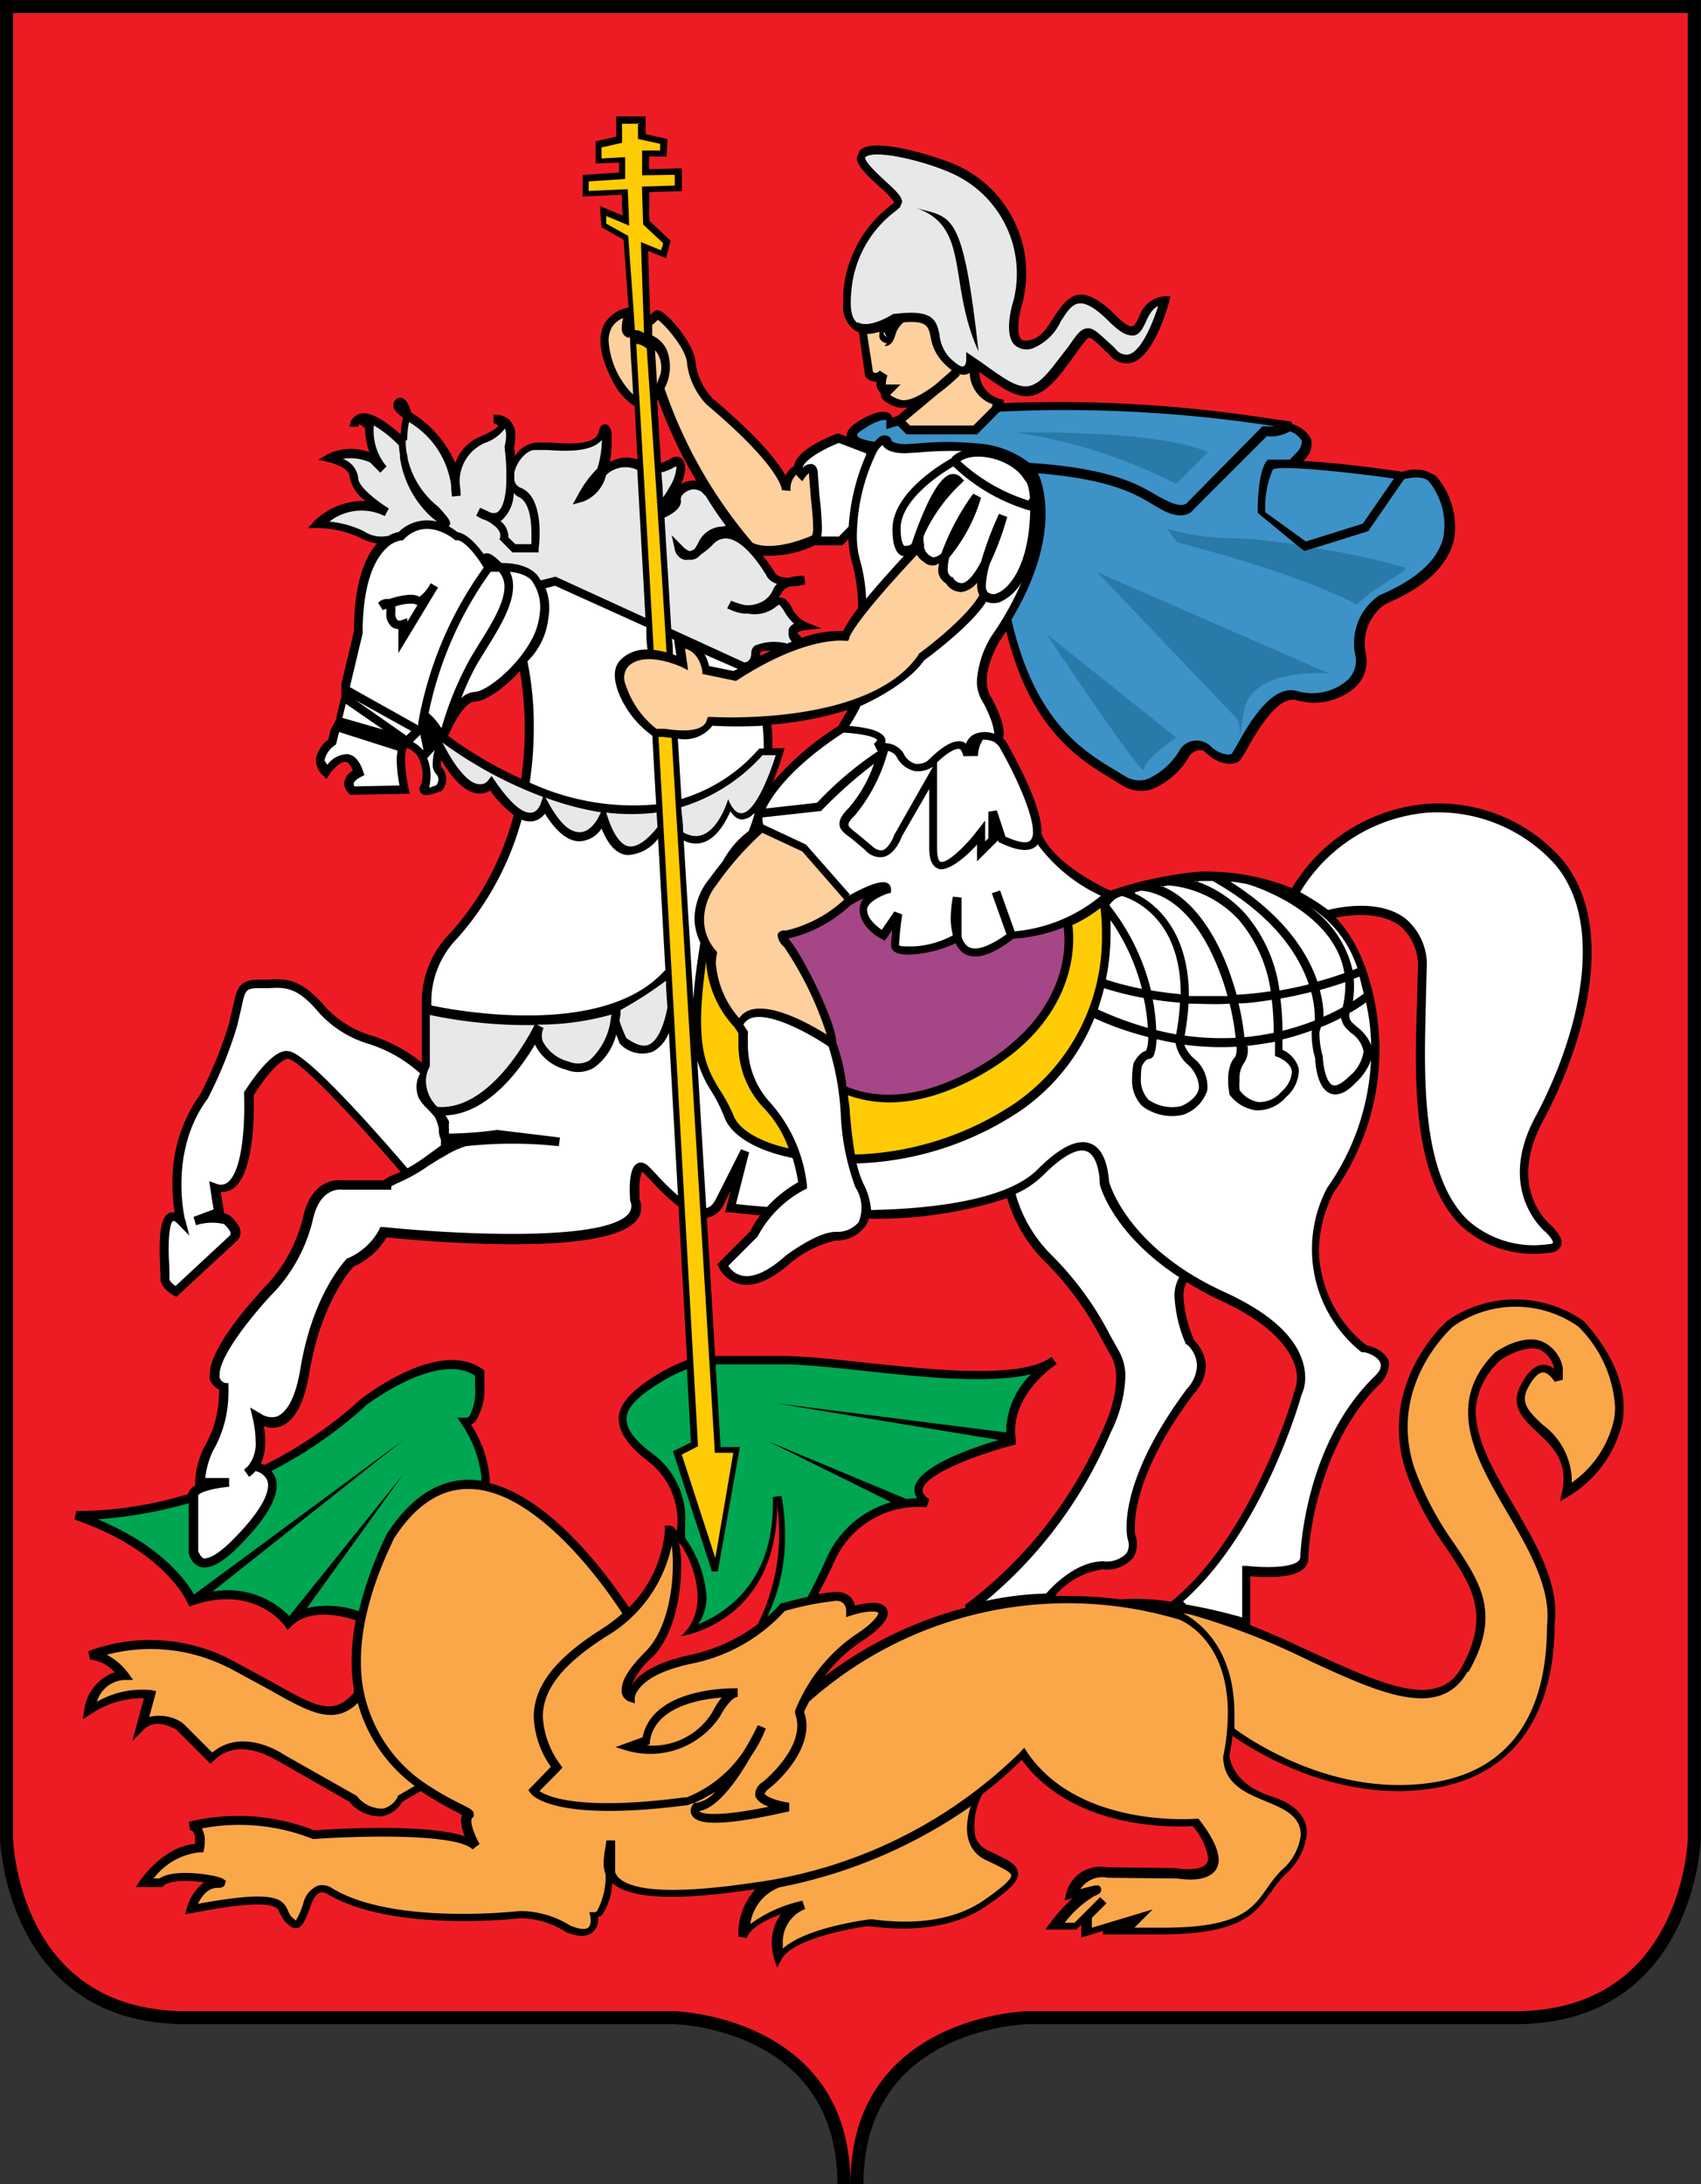
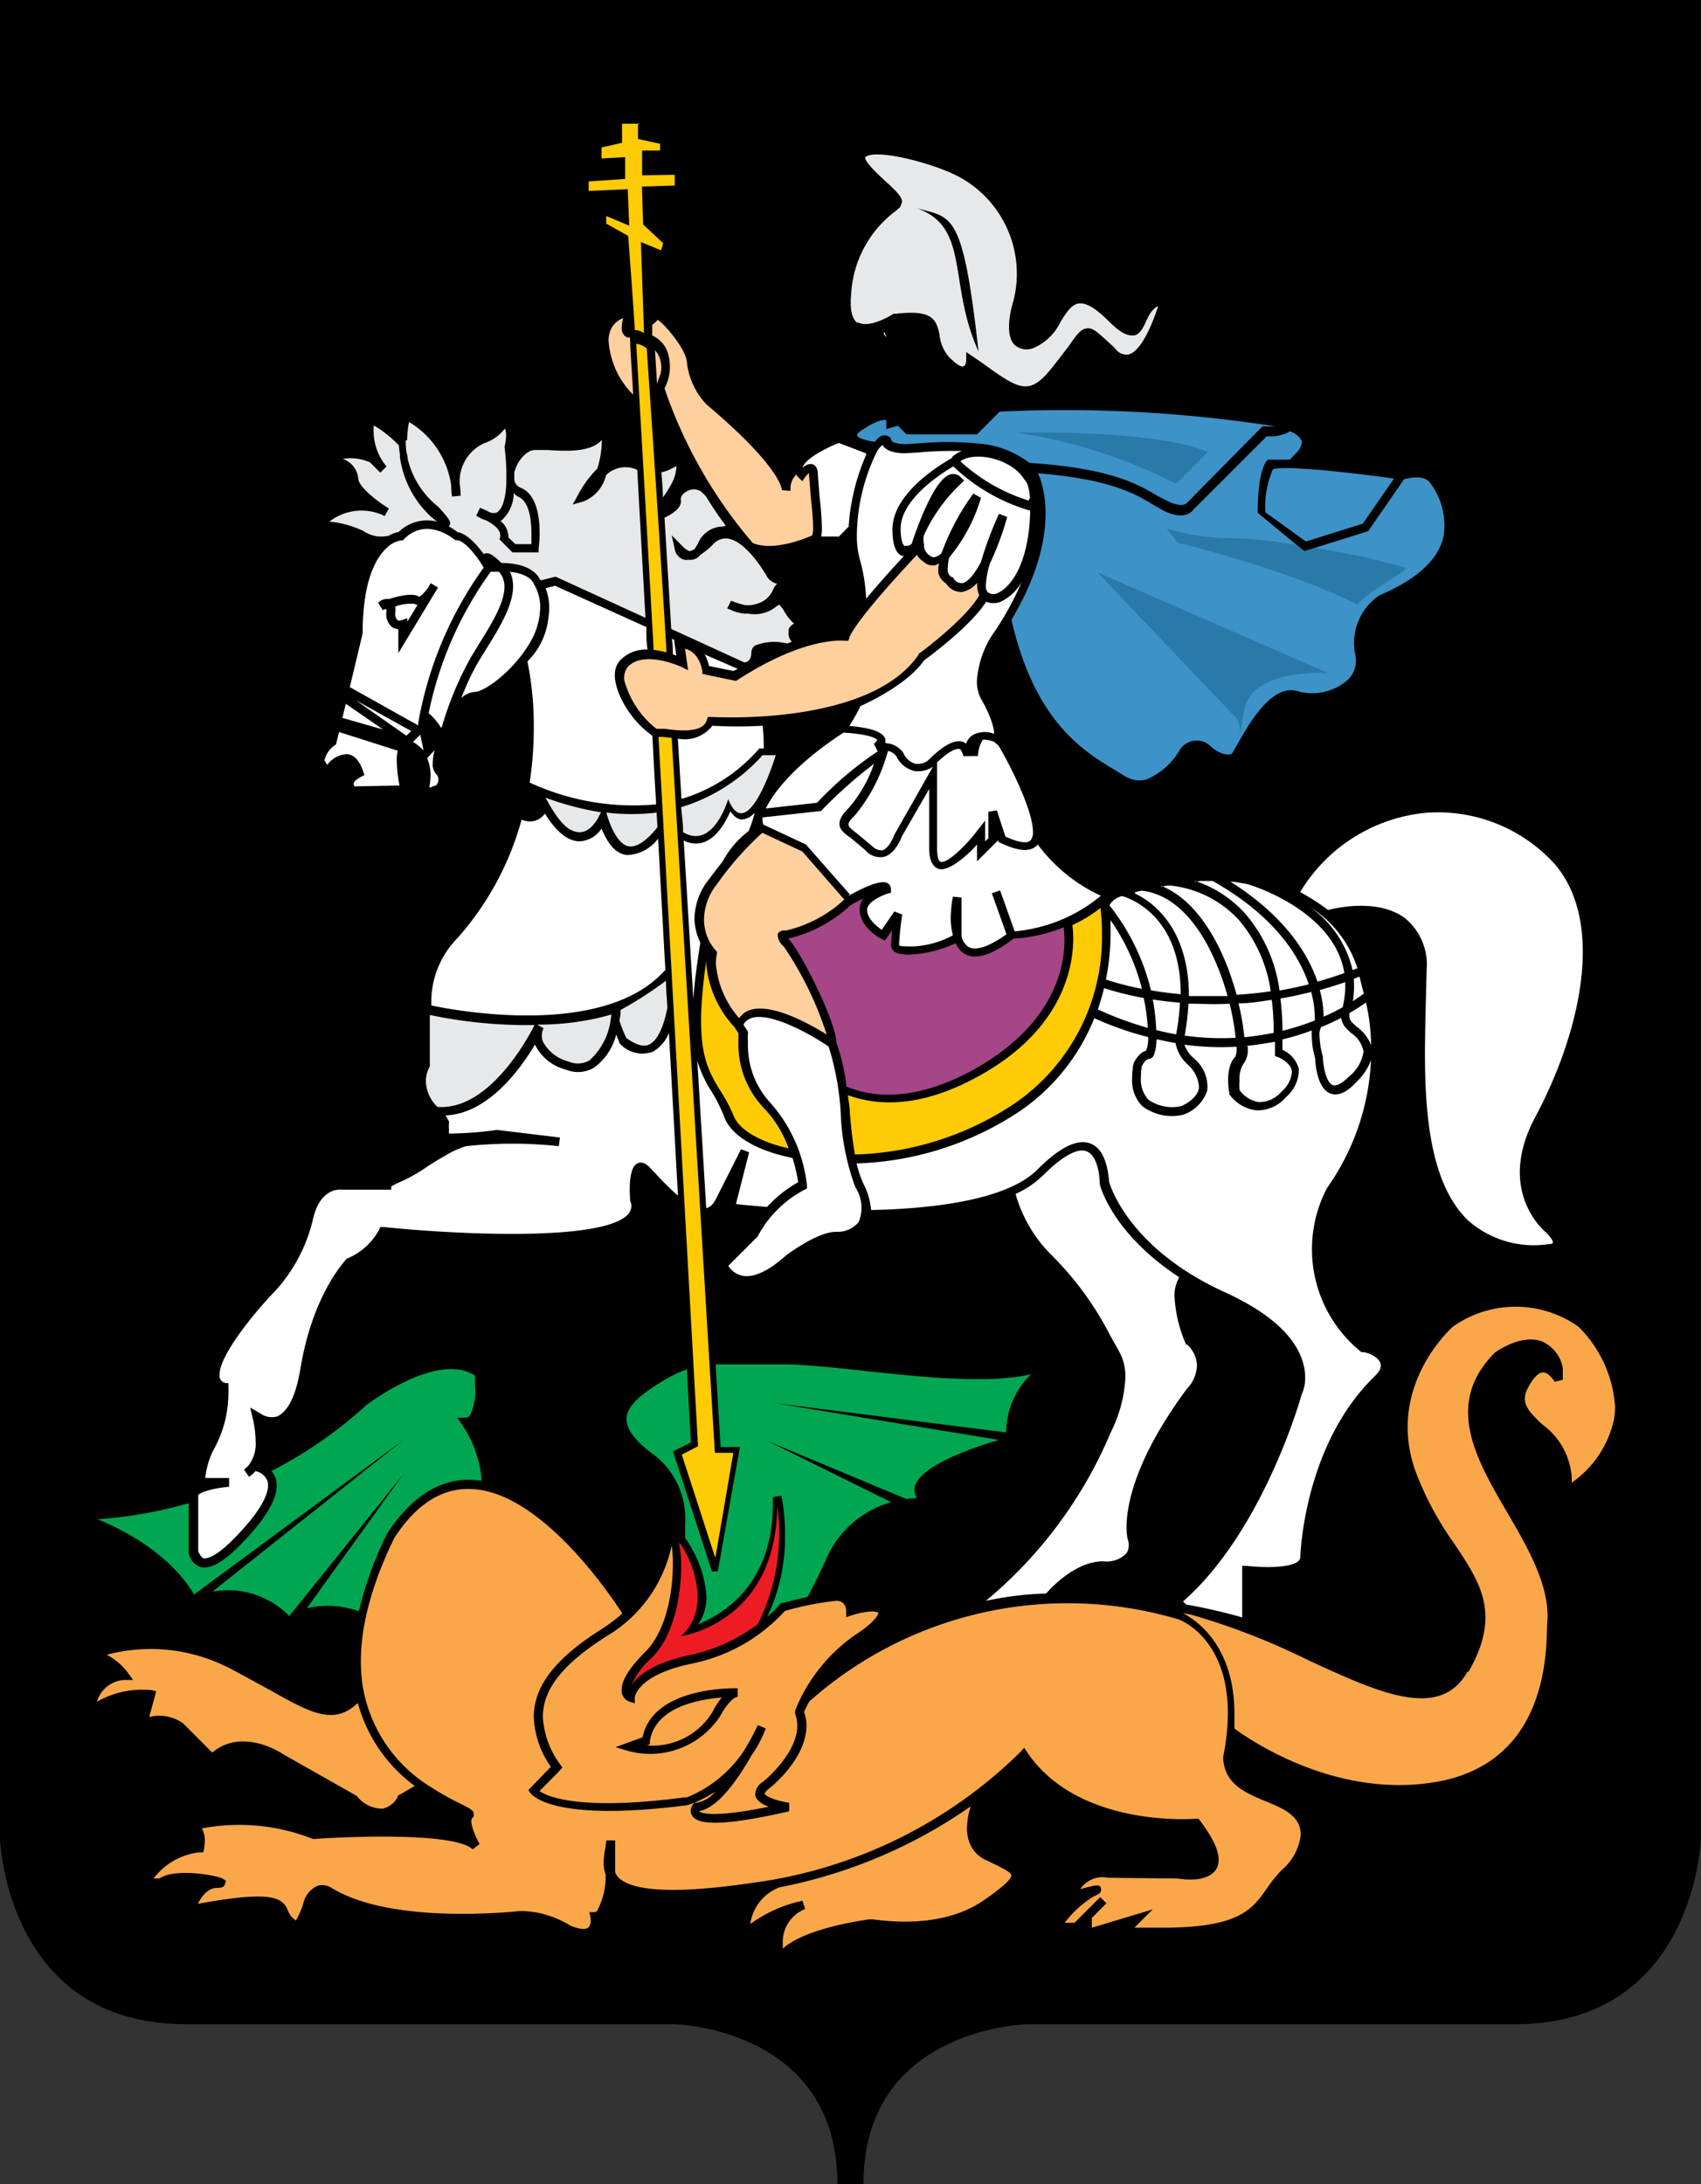
<svg xmlns="http://www.w3.org/2000/svg" id="Слой_1" data-name="Слой 1" viewBox="0 0 116.19 149.15">
  <rect x="0" y="0" width="116.19" height="149.15" fill="#333333" stroke="none" />
  <defs>
    <style>.cls-1{fill:#ed1c24;}.cls-2{fill:#e7e8e9;}.cls-3{fill:#3d92c8;}.cls-4{fill:#fff;}.cls-5{fill:#ffcb05;}.cls-6{fill:#297aa9;}.cls-7{fill:#00a651;}.cls-8{fill:#faa74a;}.cls-9{fill:#a54686;}.cls-10{fill:#fed09e;}</style>
  </defs>
  <path d="M132.2,1.18H16.91V126.72c0,.14.44,12.69,12.69,12.69H62.94c.44,0,11.17.43,11.17,10.91h1.78c0-10.48,10.73-10.89,11.19-10.91H120.4c12.25,0,12.69-12.55,12.69-12.67V1.18Z" transform="translate(-16.91 -1.18)" />
-   <path class="cls-1" d="M75,2.07h57.2V126.72s-.28,11.8-11.8,11.8H87.06S75,138.82,75,150.32c0-11.5-12.06-11.8-12.06-11.8H29.6c-11.52,0-11.8-11.8-11.8-11.8V2.07Z" transform="translate(-16.91 -1.18)" />
  <path d="M77.88,29.73a.67.67,0,0,0-.2-.31c-.52-.36-1.57.19-2,.45s-1,.65-.93,1.13l-.54-.21-.11,0c-.27.1-2.7,1-2.94,2.15V33l-.2.14a1.52,1.52,0,0,0-.39.52c-.52-.95-1.8-2.58-5-5.29a4.4,4.4,0,0,1-1.14-2.34c0-1.25-1.82-3.37-2.43-3.62a.41.41,0,0,0-.45.06c-.08.09-.16.16-.23.23-.06-1.81-.13-4.06-.14-4.39l1.22.5.32-1.19s-1.29-1.22-1.41-1.32,0-1.68-.06-2l2.24-.07,0-1.56-2.24.07c0-.24,0-.63,0-.87l1.2,0,.05-1.2-1.49-.33c0-.24,0-1.21,0-1.21h-.21l-1.8,0s0,1.12,0,1.38l-1.4.32,0,1.51,1.6-.05c0,.21,0,.47,0,.67l-2.49.17,0,1.47,2.68-.12c0,.27,0,1,.06,1.42l-1.57-.65L58,16.7l1.51.85c0,.12.18,2.55.33,4.63a2.38,2.38,0,0,0-1.64,1.11c-.52.95-.3,2.32.64,4.08a4.36,4.36,0,0,0,1.42,1.55c.06,1.09.12,2.31.2,3.64a2.29,2.29,0,0,0-1.89.17,7.55,7.55,0,0,0,.12-1.29c0-.2,0-.38,0-.55s-.07-.7-.42-.73-.42.35-.45.49c-.24,1-2.15.83-3.41.75l-.88,0a2,2,0,0,0-1.46.94c0-.25,0-.44-.06-.53a4.25,4.25,0,0,0,.1-.81,1.57,1.57,0,0,0-.36-1.1,1.38,1.38,0,0,0-1.12-.39l0,.58a.67.67,0,0,1,.32.16s-.1.25-1.11.69A3.15,3.15,0,0,0,48,32.79a7.55,7.55,0,0,0-3-3.44h0c-.19-.66-.43-1-.73-1-.12,0-.34,0-.48.37a.34.34,0,0,0,0,.19c0,.27.27.51.65.78a7.07,7.07,0,0,0-.17,1.16C43,29.69,42,29.23,41.42,29.46a.93.93,0,0,0-.34.23.59.59,0,0,0-.24.41,1.12,1.12,0,0,0-.05.22h0v0l.59,0a1.1,1.1,0,0,1,.08-.19,3.57,3.57,0,0,1,.39.31,5,5,0,0,0,.29,1.62,3.65,3.65,0,0,0-2.84.13l-.65.38.73.17s1.41.34,1.41,1a2.65,2.65,0,0,0,1.09,1.65,4.82,4.82,0,0,0-3.47,1.35l-.46.5h.68a7.1,7.1,0,0,1,2.84.64,3.5,3.5,0,0,0,1.19.41c-.77.88-1.57,2.6-1.57,6,0,0-.43,1.79-.86,3.58v0l0,.17v0l0,.14,0,.17,0,.16,0,.17v.06h0c-.13.53-.25,1-.35,1.46v0l0,.09L39.5,51h0l-.17.69A2.15,2.15,0,0,0,38.49,53s0,.07,0,.11a1.41,1.41,0,0,0,.46,1l.26.26.2-.3c.2-.31.74-.91,1.12-.86.18,0,.34.25.48.58a1.26,1.26,0,0,0-.58.77s0,.09,0,.14a.93.93,0,0,0,.32.67l.09.09,4.06-.08-.08-.35c-.31-1.42-.3-2.65-.09-2.77,0,0,.16,0,.63.44a2.52,2.52,0,0,1,.29,2.17l0-.1a.45.45,0,0,0,0,.54c.19.24.55.22,1.34-.09l.06,0,0,0a1.19,1.19,0,0,0,0-1.67.89.89,0,0,1,0-.47c.87,1.46,1.72,2.23,2.52,2.29a1.29,1.29,0,0,0,.82-.21A7.86,7.86,0,0,0,52,56.84a19.44,19.44,0,0,1-4.28,8,6.7,6.7,0,0,0-2,4.76s0,2.88,0,4.14a10.66,10.66,0,0,0-3.36-1.82A7,7,0,0,1,39.19,70c-1.7-2-2.73-2-3.93-1.92l-.65,0c-1.39,0-1.52.61-1.78,1.81l-.29,1.24a28.81,28.81,0,0,1-1.95,4.78A10.2,10.2,0,0,0,28.69,82a12.75,12.75,0,0,0,.15,2,.6.6,0,0,0-.35,0c-.6.27-.78,1.43-.62,4.15v.33c0,.65.81,1.11.9,1.16l.19.1,4.14-3.83a.77.77,0,0,0,.24-.55.92.92,0,0,0-.09-.39,2.66,2.66,0,0,0-.56-.71.94.94,0,0,0-.47-.22s-.16-1-.23-1.47a1.27,1.27,0,0,0,.86-.24c1.24-.9,1.4-4.11,1.4-5.67,0-.33,0-.56,0-.7,1.58-2.5,2.31-2.47,2.32-2.47.73,0,4.41,3.89,7.7,7.71-.16.08-.33.15-.51.22a2.54,2.54,0,0,0-.64.36H40.22s-2-.31-2.62,2.57a10.38,10.38,0,0,1-2.36,4.46c-.43.45-4,4.21-4,6.19a1.86,1.86,0,0,0,0,.34,1.14,1.14,0,0,0,.63.72,3,3,0,0,1,0,.33,7.31,7.31,0,0,1-1,3.59,5.85,5.85,0,0,0-.63,2.43v.23a.87.87,0,0,0-.49.57,26.3,26.3,0,0,1-7.64,1.16l-.11.58c6.16,2.09,7.71,5.64,7.72,5.68l.11.26.26-.09c4.16-1.42,6.18,1.29,6.27,1.4l.2.29.25-.25c1.17-1.17,3.14-.82,4.4-.42a14.68,14.68,0,0,0-.28,2.8,11.45,11.45,0,0,0,.15,1.88c0,.09,0,.18,0,.27-1.39,1.64-2.63.94-5.54-.7l-2.82-1.53a12,12,0,0,0-9.78-.6l.12.57a2.55,2.55,0,0,1,1.68.87,3.12,3.12,0,0,0-2.07,2.55l-.11.65.56-.35a6.23,6.23,0,0,1,3.62-1.08l-.79,2.92.79-.79c.85-.85,2.15,0,2.2,0l2.35,2.35.21-.21c1.78-1.77,4.27,0,4.38,0l4.88,2.79a2.73,2.73,0,0,0,2.24,1,2.07,2.07,0,0,0,1.4-1l1.26-.72.31.21a22.62,22.62,0,0,0,2,1.15s.34.18.5.28a1.12,1.12,0,0,0-.07.38,3,3,0,0,0,.26,1.07c-2.67-.91-9.29-.48-10.3-.41a14.21,14.21,0,0,0-8.55-.58l.08.58a.23.23,0,0,1,.21.09,1,1,0,0,1,.14.59,1.9,1.9,0,0,1,0,.25c-2.16.18-3.67,2.38-3.74,2.48l-.31.46H28l.09-.08c.42-.42,1.8-.37,2.76-.24a3.33,3.33,0,0,0-1.17,1.73l-.13.46.47-.09c5.58-1.08,5.84-.43,6,0l.3.52c.33.33.58.58.9.5s.54-.46.93-1.56c.17-.49.39-.79.64-.86a.63.63,0,0,1,.48.1c4.43,2.63,12.86,1.69,13.21,1.65a5.84,5.84,0,0,1,3.07.94l0,0h0c.85.35,1.48.36,1.86,0a1.15,1.15,0,0,0,.36-.91v-.14c.09,0,.19,0,.27-.12a4.2,4.2,0,0,0,.69-2.17c1.24,1.08,4.28,1.23,9.57.45l.19,0a4.45,4.45,0,0,0-1.14,3.23l.58.06c.22-.68,1.32-1.24,2.33-1.62a3.26,3.26,0,0,0-.63,1.91,3.63,3.63,0,0,0,.15,1.09l.2.65.34-.6c.84-1.48,5.5-2.2,5.86-2.22l.14,0c4.12.55,6.6-.44,7.94-1.37,1.68-1.15,2.24-1.73,2.19-2.28s-.65-.85-1.56-1.29l-.55-.27a1.52,1.52,0,0,1-.81-.93,4.5,4.5,0,0,1,.49-2.89,24.67,24.67,0,0,0,2.68-2.34c3.56,4.88,10.63,4.6,11.67,4.53a4.23,4.23,0,0,1,1.06,2.18.61.61,0,0,1-.09.35c-.34.55-1.67.43-2.11.34l-4.72-.06a2.42,2.42,0,0,0-2.77,1.77l-.11.5.55-.16a11.9,11.9,0,0,0-1.52,1.68l-.35.47h2.12l.34-.33v.87l1.49-.45v.24h3.89c5.5,0,6.51-1.42,7.59-2.92a9,9,0,0,1,.95-1.17,4.29,4.29,0,0,0,1.49-2.84,2.07,2.07,0,0,0-.06-.5c-.22-.89-1-1.56-2.36-2-2.66-.82-2.86-2.63-2.87-2.8.09-.46.16-.9.21-1.33,1.59,1.11,7.38,4.72,14,3.53,5.15-.92,8-4.9,8-11.2a6.3,6.3,0,0,0,.05-.75c0-2.45-1.44-4.91-2.83-7.29s-2.61-4.47-2.61-6.56A5,5,0,0,1,119.48,94s1.49-1,2.59-.67a1.87,1.87,0,0,1,1,1.33,1.19,1.19,0,0,0-.72-.28c-.58,0-1.12.5-1.6,1.46-.69,1.4.24,2.28,1.15,3.13,1.06,1,2.15,2,1.71,4.08l-.14.65.57-.33a8,8,0,0,0,3.7-5.1c.36-2.19-.53-4.5-2.63-6.86a8.13,8.13,0,0,0-9.32-.05c-.07.06-4.91,4.29-2.79,10.46a21.33,21.33,0,0,0,2.73,5.11c1.75,2.62,3,4.52,1,8.14-1.63,2.87-5.35,1.15-10.07-1-1.39-.65-2.85-1.32-4.35-1.91v-3.34c.82.07,2.86.19,3.63-.5a1,1,0,0,0,.34-.72c0-1.49.81-7.83,4.77-11.8a2,2,0,0,0,.72-1.34.81.81,0,0,0,0-.31c-.24-.78-1.27-1.05-1.53-1.11A8.5,8.5,0,0,1,107,86.63a9.05,9.05,0,0,1,1-4,16.88,16.88,0,0,0,3.14-9.71c0-3-.87-6.92-3-9.08,1-.19,3-.44,4.38.55a3.57,3.57,0,0,1,1.24,3l-.06,2.36c-.16,4.73-.41,11.88,3.08,15.2a7.33,7.33,0,0,0,5.93,1.78.9.9,0,0,0,.82-.45c.2-.48-.27-1-.63-1.39-.16-.12-3.09-2.51-.6-7.15,3.08-5.74,5-13.45,1.29-17.9a11.24,11.24,0,0,0-9.28-3.76,11.88,11.88,0,0,0-9.15,5.75,15.74,15.74,0,0,0-6.28-1.13A26.16,26.16,0,0,0,92.76,62c-.26-.11-3.81-1.75-4.71-3.87.1-1.91-2-5.53-2.44-6.35l0,0,0,0a1.57,1.57,0,0,0-.19-.18c.25-.8-.53-2.31-.8-2.8-.94-1.41.57-3.84.59-3.87l.43-.65c1.66,6.75,5,8.77,7.29,10.14l.57.35a2.48,2.48,0,0,0,2,.34,5.23,5.23,0,0,0,2.69-2.37c.09-.09.65-.6,1.08-.17.77.77,1.87,1,2.36.52l.43-.7c.63-1.13,2.12-3.79,3.43-3.39a4.27,4.27,0,0,0,3.94-.84,2.44,2.44,0,0,0,.76-2.41,3.28,3.28,0,0,1,1.36-3.33c2.68-1.12,4.27-2.6,4.68-4.39a5.32,5.32,0,0,0-1.2-4.31,2.42,2.42,0,0,0-2.31-.32c-1.65-.24-4.66-.64-6.81-.74h0a1.47,1.47,0,0,0,.55-1.51,2.08,2.08,0,0,0-1.26-1l-.06-.1-.07-.1-.12,0-1.32-.19-.36-.05a93.31,93.31,0,0,0-17.83-1l.06-.21-.28-.08a1.88,1.88,0,0,1-1.41-1.84c2.57,1.86,3.68,2.58,5.76-.13l.88-1.2c.38-.53.68-.95.84-1s.63.43,1.24,1l.2.21a1.5,1.5,0,0,0,1.46.5c1.55-.42,2.47-3.79,2.58-4.18l.09-.37h-.38a2,2,0,0,0-1.76,1.41c-.16.31-.3.61-.47.64s-.44-.05-1.17-.78c-1-1-1.8-1.44-2.49-1.37s-1.25.83-1.7,1.54-.83,1.32-1.49,1.52c-.34.11-.58.09-.72,0-.37-.38-.19-1.66.06-2.46A8.1,8.1,0,0,0,82,12.35c-.8-.33-5.35-1.92-6.37-.89l-.19.48c0,.59.76,1.27,1.55,2A5.53,5.53,0,0,1,78,15l-.23.19a8.28,8.28,0,0,0-3.26,6c0,.23,0,.45,0,.65a2,2,0,0,0,.78,1.89,1.11,1.11,0,0,0,.29.14L76,26.82l0,.05a.94.94,0,0,0,.64.37h.14s0,.06,0,.1a.83.83,0,0,0,.22.61l.09.09h0s0,.06,0,.1v0c0,.32.36.59,1.1.85a1.61,1.61,0,0,0,.73,0l-.7.6-.31.09Zm-3.66,21a19.27,19.27,0,0,0-4.53,3.88c.35-.84.6-1.64.7-1.94l.11-.39h-.83v-.06c0-.5,0-1-.07-1.56a23.92,23.92,0,0,0,5.22-1l-.6,1Zm1.28-8a10.69,10.69,0,0,0-1,1.54,8,8,0,0,0-2.82.46l-.21-.21-.1-.13a1.25,1.25,0,0,1,.53-.18L73,44.09l-1-.41a2,2,0,0,1-1-1c-.19-.32-.37-.63-.71-.69a.58.58,0,0,0-.19,0c0-.1.15-.18.18-.28a.89.89,0,0,1,.63-.49,4.31,4.31,0,0,0,1-.13l-.06-.59a3.49,3.49,0,0,0-1.06.14c-.65,0-.92-.25-1-.43v0l0,0A8.37,8.37,0,0,0,69,39.12a7.2,7.2,0,0,0,3.56-.7h1.89l.42-.42a6.2,6.2,0,0,0,.26,1.66,12.2,12.2,0,0,1,.4,3.12ZM68.84,84.16a7,7,0,0,0-.68,1.1l-2.25,2.25.08.18a2.18,2.18,0,0,0,1.45,1.18c1,.21,2.18-.29,3.52-1.49a7.54,7.54,0,0,1,3-1.48,2.48,2.48,0,0,0,2.07-1,1.75,1.75,0,0,0,.23-.5A28.68,28.68,0,0,0,85.71,83a10.06,10.06,0,0,0,2.6,4.36A21.17,21.17,0,0,1,92.2,92.7l.62,1.1c1,1.79-.56,5-.58,5a29.49,29.49,0,0,1-9.43,12l.08.16a27.14,27.14,0,0,0-9.68,4.72,9.93,9.93,0,0,1,2.46-2.35c1.26-.83,1.88-1.49,1.88-2a.66.66,0,0,0-.06-.27c-.3-.62-1.44-.43-2.17-.23a1.16,1.16,0,0,0-.29-.56,1.27,1.27,0,0,0-1-.37,7.14,7.14,0,0,0-1.23.15c.32-.61.65-1.28,1-2a6.26,6.26,0,0,1,6.39-3.94l.21-.54c-.31-.21-.47-.41-.47-.61a.2.2,0,0,1,0-.07c.18-1.06,3.84-2.41,6.11-3l.26-.07,0-.27a4.87,4.87,0,0,1-.05-.65c0-2.75,2.81-4.55,2.84-4.57h0l-.34-.49h0c-2.07,1.54-8,.9-12.85.38-2.1-.22-4.09-.44-5.47-.44l-2.3,0c-.93,0-1.69,0-2.37,0-.15-2.56-.35-5.79-.57-9.43a1.65,1.65,0,0,0,1.2-1s.27-.54.43-.88c-.12.49-.38,1.5-.38,1.5l.34,0c.13,0,.9.11,2.07.2Zm0-38.18a1.64,1.64,0,0,0,0-.23c0-.09.31-.14.71-.13l-.73.36ZM64.47,34a1.77,1.77,0,0,0-1,.21l-.07.06a2.75,2.75,0,0,0,.32-1.11,1.14,1.14,0,0,0-.05-.33.64.64,0,0,0-.35-.43.82.82,0,0,0-.69.15,3.45,3.45,0,0,1-.57.25c-.1-1.62-.18-3-.26-4.25l.06-.07A32.34,32.34,0,0,0,64.47,34Zm-1.21,49.6c.23,4.12.43,7.72.58,10.46a10.74,10.74,0,0,0-1.91.91c-1.33.81-2.71,1.8-2.76,3.06,0,.94.64,1.91,2.09,3a5.15,5.15,0,0,1,1.88,4.73c-.13-.27-.3-.4-.51-.4h-.3v.3a8.4,8.4,0,0,1-2.45,5.29c-1-1.46-5-7.36-9.53-8.49a2.73,2.73,0,0,0,0-.41,7.92,7.92,0,0,0-1.26-3.58,1.42,1.42,0,0,0,.28-.2A4.1,4.1,0,0,0,50,95.81c0-.45,0-.81,0-.9v-.14l-.11-.08c-3-2.16-8.15,1.89-8.37,2.07a29,29,0,0,1-6.54,4.46l-.25-.1a3.66,3.66,0,0,0,.3-1.55,6.49,6.49,0,0,0-.1-1,1.64,1.64,0,0,0,1.18,0c.94-.36,1.6-1.61,1.94-3.7.79-4.74,2.83-7,3-7.19a5,5,0,0,0,2.27-2c2.16.22,15.08,1.43,17.1-1.2a1.39,1.39,0,0,0,.17-1.41l0,.08c0-.22,0-.45,0-.67a3,3,0,0,1,.18-1.3.79.79,0,0,0,.13.13l.44.45a15.53,15.53,0,0,0,2,1.88ZM52.53,54.37a27.9,27.9,0,0,1-5-2.93c0-.1.08-.2.12-.3l0,0v0l.2-.41c.51-1,1.09-1.64,1.47-1.64.7,0,2-.86,3.1-2.08a22.2,22.2,0,0,1,.33,3.94,23.36,23.36,0,0,1-.25,3.49ZM89,110.13a5.2,5.2,0,0,1,3.23-1.78,2.38,2.38,0,0,0,2.08-.79,1.81,1.81,0,0,0,.15-1.56s-.69-3.41,4-9.65a2.87,2.87,0,0,0,.82-1.86v0a2.58,2.58,0,0,0-.79-1.76,8.48,8.48,0,0,1-.74-3,1.87,1.87,0,0,1,.22-1A20.51,20.51,0,0,0,100.3,90c3.43,1.57,4.58,3.18,5,4.26a2.62,2.62,0,0,1,0,2c0,.15-2.74,9.55-8.16,14.1l-.24.2a15,15,0,0,0-3.47-.16,28.09,28.09,0,0,0-4.32-.23Z" transform="translate(-16.91 -1.18)" />
  <path class="cls-2" d="M75.52,23.26c-.52-.32-.54-1.25-.47-2a7.59,7.59,0,0,1,3-5.64l.34-.29.14-.35c0-.38-.45-.8-1.23-1.51C76.8,13,76,12.26,76,11.93c.56-.58,3.86.19,5.73,1a7.51,7.51,0,0,1,4.4,8.81c-.07.2-.68,2.25.09,3a1.24,1.24,0,0,0,1.32.19,3.63,3.63,0,0,0,1.81-1.77c.41-.65.76-1.21,1.27-1.26s1.15.35,2,1.19,1.24,1,1.68,1,.7-.53.91-1,.45-.85.81-1c-.36,1.12-1.13,3.05-2,3.29a.89.89,0,0,1-.88-.34l-.2-.21C92,24,91.64,23.56,91.18,23.6s-.72.43-1.27,1.22L89,26c-1.76,2.3-2.33,1.89-5.09-.1l-1-.68,0,.55c0,.15-.07.38-.17.42s-.28.08-1-.62A2.74,2.74,0,0,1,81.08,24c-.23-1.06-.54-1.68-3-1.39H78l-.06,0c-.45.29-1.78,1-2.46.56Zm3.56-8c4.25,1.14,2.47,5.07,4.67,9.92-1.14-10.23-1.89-9-4.67-9.92Z" transform="translate(-16.91 -1.18)" />
  <path class="cls-3" d="M103.86,33.24c.45-.28,4.48.09,8.27.62L110,36.94l-3.89,1.22-2.77-2a6.42,6.42,0,0,1,.51-2.91ZM77.72,30.4l.52-.15.59.59h4.82l1.54-1.55v0a93.71,93.71,0,0,1,18.8,1,6.42,6.42,0,0,1-.72,0h-.12L98,35.51l0,0c-.1.14-.5.3-1.33-.11L96,35.06c-1.26-.76-3.16-1.91-8.78-2.27a6.5,6.5,0,0,0-3.59-1.33,21.19,21.19,0,0,0-4,0l-.85.05c-.77,0-1-.21-1-.29l0-.06-.06-.09a.54.54,0,0,0-.7-.06,1.22,1.22,0,0,0-.35.34c-.64-.08-1.17-.27-1.2-.41s0-.19.63-.59,1.21-.56,1.35-.47v.6l.41-.11Zm27.25.22a1.47,1.47,0,0,1,.86.66.35.35,0,0,1,0,.14,1.2,1.2,0,0,1-.44.75l-.38.4H104l-.15,0h0l-.07,0h0l-.06,0h0l-.07,0h0l-.05,0h0l-.09,0h0l0,0c-.66.66-.69,3-.69,3.48v.15L106,38.82l4.37-1.37,2.45-3.55c.75-.18,1.37-.17,1.69.15a4.77,4.77,0,0,1,1,3.78c-.36,1.59-1.84,2.93-4.37,4a3.93,3.93,0,0,0-1.67,4,1.82,1.82,0,0,1-.57,1.84,3.67,3.67,0,0,1-3.36.71c-1.77-.54-3.37,2.31-4.13,3.67l-.34.58c-.17.17-.91.07-1.51-.53a1.37,1.37,0,0,0-2,.19l0,0,0,0a4.84,4.84,0,0,1-2.34,2.12,1.86,1.86,0,0,1-1.52-.26l-.58-.35C90.93,52.49,87.59,50.47,86,43.5c3.72-6.22,1.89-9.86,1.8-10l0,0c5,.4,6.71,1.44,7.87,2.14l.7.4c1.4.7,1.94.11,2.07-.07l5-5a2.69,2.69,0,0,0,1.56-.32Z" transform="translate(-16.91 -1.18)" />
  <path class="cls-4" d="M61.06,44c0,.51,0,1,.08,1.54a2.44,2.44,0,0,0-1.81.67c-.36.35-.67,1-.14,2.34a6.66,6.66,0,0,0,2.28,2.87c.08,1.54.17,3.11.26,4.69a16.9,16.9,0,0,1-8.64-1.49,24.61,24.61,0,0,0,.28-3.76,21.82,21.82,0,0,0-.43-4.5l.05-.07a4.86,4.86,0,0,0,1.38-2.94,3.76,3.76,0,0,0-.19-2l.64-.17L61.06,44Zm.8,14.42c.17,3,.33,6,.5,9l-.35.35C57.72,72,48,70.19,46.37,69.84v-.26a6.2,6.2,0,0,1,1.79-4.34,20.22,20.22,0,0,0,4.38-8.09,1.41,1.41,0,0,0,.77.11,1.27,1.27,0,0,0,.82-.52c.79,1.26,1.6,1.92,2.41,1.89A1.91,1.91,0,0,0,58,57.76c.45,1.1,1,1.73,1.74,1.81a2.75,2.75,0,0,0,2.14-1.15ZM69,50.71a14.54,14.54,0,0,1,.08,1.58h-.3l-.09.1a11.29,11.29,0,0,1-5.23,3.35s-.1-1.64-.25-4.12a2.39,2.39,0,0,0,2.36-.88,30.6,30.6,0,0,0,3.43,0Zm-6.13-4.85c0-.35,0-.71-.07-1.06l.16.07c0,.17.11.76.15,1.08l-.24-.09Zm2.15,0,2.29,1L67,47l-1.66-.34a2.88,2.88,0,0,0-.35-.88Zm3.42,10.93a11.63,11.63,0,0,1-.39,1.14A6.35,6.35,0,0,0,66.28,60c-.29.36-.6.76-.93,1.21a4.4,4.4,0,0,0-1,2.65,3.83,3.83,0,0,0,.4,1.69c-.25,1.54-.41,2.81-.48,3.88-.34-5.7-.66-10.89-.66-10.86a1.73,1.73,0,0,0,1.12.19c1.07-.19,1.74-1.43,2.07-2.18.24.35.51.58.83.56a1.21,1.21,0,0,0,.79-.43Zm26,5.32.44-.11c2.25.24,3.75,2.25,4.61,3.91a17.13,17.13,0,0,1,1.27,3.29c-.94,0-1.83,0-2.64,0,0-4.54-2.37-6.39-3.68-7Zm1.77-.38.49-.08h0l.12,0A7.41,7.41,0,0,1,101.53,64a9.61,9.61,0,0,1,2.18,4.87c-.81.12-1.59.2-2.33.24-.14-.51-.3-1-.48-1.52-.68-1.89-2.14-4.9-4.68-5.92Zm2.3-.34.4-.05.83,0c4.23,2.38,5.91,5.1,6.57,7.06-.69.17-1.37.31-2,.42A10.08,10.08,0,0,0,102,63.61a8,8,0,0,0-3.44-2.27Zm2.45,0c.31,0,.61.07.89.12a1.55,1.55,0,0,1,.31.06c.35.1,5.89,1.83,6.58,6.06-.62.22-1.24.42-1.84.58-.65-1.9-2.21-4.46-5.94-6.82Zm5.43,1.73a7.68,7.68,0,0,1,3.24,4.18l-.33.13a7.24,7.24,0,0,0-2.91-4.31Zm-8.86,5.95c-.74-.07-1.42-.16-2-.26A15.08,15.08,0,0,0,92.69,63a1.37,1.37,0,0,1,.87-.63c.48.14,4,1.3,4,6.67v.08Zm-2.65-.37a19.38,19.38,0,0,1-2.43-.63,15.91,15.91,0,0,0,.32-3.15q0-.49,0-.9a14.35,14.35,0,0,1,2.14,4.68Zm15.19.33c-.14.1-.39.29-.75.52a6.66,6.66,0,0,0,.06-1.53l.39-.15c.11.4.18.75.3,1.16Zm-1.44.93a14.55,14.55,0,0,1-1.31.65v0a7,7,0,0,0-.26-1.82q.86-.24,1.74-.54c0,.09,0,.18,0,.28a6.38,6.38,0,0,1-.18,1.45Zm-1.92.91a16.8,16.8,0,0,1-2.2.7,17.08,17.08,0,0,0-.14-2.2c.68-.12,1.39-.27,2.1-.45a6.74,6.74,0,0,1,.25,1.75,1.21,1.21,0,0,1,0,.2Zm-2.8.84a18.75,18.75,0,0,1-2,.3,16.77,16.77,0,0,0-.4-2.31c.73,0,1.49-.13,2.27-.24a17.29,17.29,0,0,1,.13,2.21v0Zm-2.59.34a18.26,18.26,0,0,1-3.49-.15v0a16.69,16.69,0,0,0,.26-2.18c.87,0,1.81.07,2.81,0a16.36,16.36,0,0,1,.41,2.32Zm-4.09-.24c-.44-.08-.88-.17-1.34-.29a13.81,13.81,0,0,0-.24-2.09c.56.09,1.19.17,1.86.22a15.48,15.48,0,0,1-.25,2.1l0,.06Zm-1.92-.44a22.72,22.72,0,0,1-3.41-1.26c.17-.5.31-1,.43-1.45a21.22,21.22,0,0,0,2.7.67,12.62,12.62,0,0,1,.28,2Zm14.91-1.72a14.41,14.41,0,0,1,.35,2.9,2.93,2.93,0,0,0-1-1.27l-.23-.21a.69.69,0,0,1-.24-.72,10.16,10.16,0,0,0,1.09-.7Zm.34,3.93a16.41,16.41,0,0,1-3,8.72,9,9,0,0,0,2.35,11.22l.06,0,.06,0c.26,0,1,.29,1.16.72s-.22.76-.52,1.06c-4.73,4.73-4.94,12.14-4.94,12.21a.38.38,0,0,1-.14.28c-.55.48-2.44.45-3.5.32l-.33,0v3.52a36.94,36.94,0,0,0-3.83-.88l-.21-.21c5.4-4.73,8-13.72,8.09-14.11a2.61,2.61,0,0,0,.25-1.2,3.55,3.55,0,0,0-.2-1.17c-.58-1.74-2.35-3.29-5.27-4.63-6.61-3-7.86-7.35-7.91-7.51s-.07-2.15-1.24-2.63c-.9-.38-2.11.2-3.68,1.77-2,2-6.86,2.66-11.35,2.75A4.69,4.69,0,0,0,75.88,82a7.59,7.59,0,0,1-.46-1.37A21.28,21.28,0,0,0,86.66,77a14,14,0,0,0,5-6.29A21.68,21.68,0,0,0,95.34,72a2.48,2.48,0,0,1-.14.93c-.52.14-.83.8-.87.89a6.06,6.06,0,0,0-.09,1,2.49,2.49,0,0,0,.7,1.9,3.37,3.37,0,0,0,2.8.58,2.63,2.63,0,0,0,1.63-1.64,2.48,2.48,0,0,0-.94-2.23,2.29,2.29,0,0,1-.62-.91,18.92,18.92,0,0,0,3.56.14,1.49,1.49,0,0,1-.07.67c-.73.73-.46,2.3-.42,2.47v.06l0,.05A2.71,2.71,0,0,0,102.69,77a2.55,2.55,0,0,0,2.06-.9,2.46,2.46,0,0,0,.87-1.67,1.53,1.53,0,0,0,0-.3,2,2,0,0,0-1.11-1.26l0-.71a17.4,17.4,0,0,0,2-.61,2.47,2.47,0,0,0,0,.39,5.91,5.91,0,0,0,.24,1.53c0,.3.12,2,1,2.37.5.2,1.09,0,1.75-.71a4,4,0,0,0,1.07-1.58Zm-3.36-2.28c.49-.2.93-.41,1.32-.61a1.38,1.38,0,0,0,.43.8l.26.24a1.94,1.94,0,0,1,.84,1.26v0a2.69,2.69,0,0,1-1,1.71c-.47.47-.86.67-1.11.58-.46-.19-.65-1.35-.67-1.88v-.07a5.7,5.7,0,0,1-.23-1.44,1,1,0,0,1,.15-.63ZM102,72.61c.68-.07,1.34-.17,2-.29,0,.25,0,.5,0,.75l0,.22.21.08s.81.31.94.92a.91.91,0,0,1,0,.17,2,2,0,0,1-.69,1.25,2,2,0,0,1-1.58.73,2,2,0,0,1-1.3-.82,3.9,3.9,0,0,1,0-.67,1.81,1.81,0,0,1,.34-1.23,1.59,1.59,0,0,0,.22-1v-.09Zm-6.06-.46c.43.1.86.19,1.27.26A2.58,2.58,0,0,0,98,73.84a2.26,2.26,0,0,1,.8,1.47.75.75,0,0,1,0,.21c-.16.78-1.21,1.2-1.22,1.2a2.84,2.84,0,0,1-2.22-.44,2,2,0,0,1-.52-1.48A5,5,0,0,1,94.9,74c.08-.17.3-.5.46-.5a.41.41,0,0,0,.37-.28,2.92,2.92,0,0,0,.17-1ZM69.31,83.6c-1-.08-1.74-.15-2.13-.2l.9-3.53-.55-.21L65.84,83c-.19.4-.41.62-.69.68-.06-1-.32-5.31-.61-10.07a8.22,8.22,0,0,0,1,2.15,10.45,10.45,0,0,1,.86,1.74c.38,1,1.59,1.88,3.39,2.44.4.12.82.23,1.26.32a12.28,12.28,0,0,1,.38,1.65,8.73,8.73,0,0,0-2.1,1.66Zm-6.09-.77a17.88,17.88,0,0,1-1.51-1.49l-.45-.47c-.35-.35-.63-.33-.8-.25-.59.27-.57,1.73-.5,2.57v0l0,0a.83.83,0,0,1-.09.84c-1.59,2.06-12.64,1.38-16.76.94l-.22,0-.09.2a4.41,4.41,0,0,1-2.12,1.93l-.05,0,0,0c-.09.1-2.36,2.41-3.2,7.55-.39,2.33-1.07,3-1.57,3.25a1.32,1.32,0,0,1-1.18-.21L34,97.3l.19.81a6.79,6.79,0,0,1,.18,1.48,2.41,2.41,0,0,1-.53,1.72l-.26.23.34.49a1.52,1.52,0,0,0,.38-.33l.06-.06a1.11,1.11,0,0,1,.81.65.93.93,0,0,1,.05.32c0,.6-.43,1.74-2.44,3.75-1.28,1.28-1.86,1.28-2,1.22s-.33-.45-.33-.46V103.3c0-.16.9-.49,2.11-.59l0-.6H30.93a5.75,5.75,0,0,1,.52-1.84,7.92,7.92,0,0,0,1.06-3.86,5.73,5.73,0,0,0,0-.59l0-.19-.18,0a.54.54,0,0,1-.42-.39.71.71,0,0,1,0-.21c0-1.29,2.31-4.16,3.85-5.75a11,11,0,0,0,2.51-4.76c.48-2.3,1.93-2.11,2-2.1h3.36V82.2L44,82a11.32,11.32,0,0,0,2.19-1.22l.69-.43.43-.24a6,6,0,0,1,1.43-.66,29.59,29.59,0,0,1,6.34,0h0l.08-.59-4.3-.52h0a25.16,25.16,0,0,1-3.28.25,1.32,1.32,0,0,1,0-.26,2.63,2.63,0,0,1,0-.47l0-.1-.05-.09a3.37,3.37,0,0,0-.19-.32c2.89-.11,5.1-3.13,6.11-4.84v0a3.22,3.22,0,0,0,2.11,1.71,2.15,2.15,0,0,0,1.94-.14A4,4,0,0,0,59,71.83c.07.17.12.31.21.51l0,.06,0,0A2.08,2.08,0,0,0,61.5,73a2.45,2.45,0,0,0,1.1-1.3c.22,3.93.43,7.7.62,11.14Z" transform="translate(-16.91 -1.18)" />
  <path d="M41.21,49,45,51.1l-.33.32L41.21,49Z" transform="translate(-16.91 -1.18)" />
  <path d="M50.54,40.14l.12-.14-.08-.18,0-.06c.09.08.21.18.36.33a1.58,1.58,0,0,1,.45,1.14c0,1.15-.92,2.61-1.75,3.94l-.53.87a22.54,22.54,0,0,0-2,4.79l-.05.05a4.23,4.23,0,0,0-.85-1,24.4,24.4,0,0,1,4.31-9.75Z" transform="translate(-16.91 -1.18)" />
  <path class="cls-5" d="M60.49,9.55l0,1.12L62,11c0,.15,0,.3,0,.46l-1.23,0,0,1.69L63,13.12c0,.21,0,.51,0,.73l-2.24.07.08,2.59,1.36,1.27c0,.13-.08.3-.14.49l-1.37-.56s.2,5.89.21,6.22a1.05,1.05,0,0,0-.63-.21c0-.38-.45-6.43-.45-6.43l-1.5-.84c0-.11,0-.29,0-.52l1.57.66-.1-2.49-2.67.12c0-.21,0-.45,0-.65l2.49-.17,0-1.49L58,12c0-.23,0-.56,0-.75l1.4-.32s0-1,0-1.3l1.18,0Z" transform="translate(-16.91 -1.18)" />
  <path class="cls-2" d="M51.18,36.71A2.55,2.55,0,0,0,52,34.86c.1.07.17.18.29.23.75.29.92,1.53.92,2.51,0,.28,0,.53,0,.74H52.11l-.48-.47a.59.59,0,0,0,0-.13,1.39,1.39,0,0,0-.56-1l.09,0Z" transform="translate(-16.91 -1.18)" />
  <path class="cls-4" d="M114.36,56.68a10.78,10.78,0,0,1,8.78,3.54c3.56,4.23,1.49,11.93-1.36,17.24-2.73,5.1.7,7.85.73,7.88.53.52.48.72.48.72a.46.46,0,0,1-.3.08,6.79,6.79,0,0,1-5.49-1.61c-3.3-3.15-3-10.13-2.9-14.75l.06-2.38a4.1,4.1,0,0,0-1.47-3.51c-1.81-1.36-4.62-.73-5.26-.57a15.75,15.75,0,0,0-1.91-1.22,11.26,11.26,0,0,1,8.64-5.42Z" transform="translate(-16.91 -1.18)" />
  <path class="cls-6" d="M86.32,30.72S96,30.5,99.41,32.06l-2.16,2.16a35.52,35.52,0,0,0-10.93-3.5Z" transform="translate(-16.91 -1.18)" />
  <path class="cls-6" d="M91.82,40.24l15.85,6.92s-5.28-.45-5.8,2.6,0,1-.52.45-9.53-10-9.53-10Z" transform="translate(-16.91 -1.18)" />
-   <path class="cls-6" d="M88.4,44.48l8.85,7.07S95.06,53,95.06,53.74s-6.66-9.26-6.66-9.26Z" transform="translate(-16.91 -1.18)" />
  <polygon class="cls-4" points="60.37 22.64 60.58 23.03 60.38 22.84 60.37 22.64" />
  <path class="cls-4" d="M39.08,53.14v-.06a1.7,1.7,0,0,1,.69-1l.09-.06.21-.85,4,1.27a3.62,3.62,0,0,0-.06.69,9.48,9.48,0,0,0,.19,1.69l-3.07.06a.33.33,0,0,1-.07-.16v0c0-.2.36-.42.51-.49l.23-.12-.08-.24c-.24-.73-.6-1.13-1.07-1.19a1.74,1.74,0,0,0-1.39.74c0-.08-.13-.16-.13-.25ZM46.33,41a2.59,2.59,0,0,1-.78.94c-.39-.29-1.3-.09-2.09.15a.81.81,0,0,0-.72.26l.31.49.25-.08a1.29,1.29,0,0,1,0,.25,1.13,1.13,0,0,0,.4,1,.79.79,0,0,0,.42.13v1.64l2.71-4.48h0l-.51-.3ZM45.2,42.4a.58.58,0,0,0,.23.09l-.7,1.15V43.4l-.39.13a.35.35,0,0,1-.28,0,.67.67,0,0,1-.15-.51,1.76,1.76,0,0,0,0-.42,2.94,2.94,0,0,1,1.33-.18Zm-4.91,7.84.24-1L43.08,51l-2.79-.8Zm.52-2.16.87-3.64v0c0-3.59.9-5.16,1.65-5.85a1.8,1.8,0,0,1,1-.51h.11L44.5,38c1.54-1.55,3.35-.05,3.42,0l.09.07h.11c.48,0,1.32,1,1.83,1.87a25.71,25.71,0,0,0-4.47,10.6v.06l0,.12-4.68-2.62Zm9.66-7.85a5.24,5.24,0,0,1,.53,0,1.55,1.55,0,0,1,.37,1c0,1.15-.92,2.61-1.75,3.94l-.53.87a22.54,22.54,0,0,0-2,4.79l-.05.05a4.23,4.23,0,0,0-.85-1,25,25,0,0,1,4.24-9.66Zm1.25,0c1.36.12,1.61.75,1.62.76V41a3.08,3.08,0,0,1,.47,1.65A4.89,4.89,0,0,1,53.15,45C52,47,50,48.43,49.34,48.43a1.41,1.41,0,0,0-.92.43,16.3,16.3,0,0,1,1.18-2.51l.53-.86c1.07-1.72,2.37-3.81,1.59-5.3Zm-5.1,12.1a3.67,3.67,0,0,0-.15,1,.94.94,0,0,0,.21.68.56.56,0,0,1,.18.39.68.68,0,0,1-.16.41l-.47.16a4.9,4.9,0,0,0,.09-.79,3,3,0,0,0-.23-1.22l.53-.58Zm-.77.13c0-.06-.07-.1-.08-.1a2.71,2.71,0,0,0-.65-.51l.14-.15h0l.36-.35.23,1.11ZM41.21,49,45,51.1l-.33.32L41.21,49Z" transform="translate(-16.91 -1.18)" />
  <path class="cls-7" d="M41.83,97.21s4.9-3.81,7.52-2.09a6.46,6.46,0,0,1,0,.65A3.78,3.78,0,0,1,49,97.86a.39.39,0,0,1-.29.13h-.56l.31.46A8,8,0,0,1,49.79,102a2.66,2.66,0,0,1,0,.3,7.56,7.56,0,0,0-.82-.07c-2.14,0-4,1.21-5.61,3.66a25.11,25.11,0,0,0-1.94,5.32,6.3,6.3,0,0,0-3.55-.21l6.58-9.14-7.78,9.68a5.86,5.86,0,0,0-5.25-1.67L44.51,99.48,30.16,110.07c-.49-.89-2.21-3.33-6.57-5.14a30.22,30.22,0,0,0,6.21-1.1v3.34a1.23,1.23,0,0,0,.74,1c.65.21,1.52-.23,2.65-1.36,1.74-1.74,2.62-3.15,2.62-4.18a1.72,1.72,0,0,0-.08-.52,1.6,1.6,0,0,0-.28-.48,29.6,29.6,0,0,0,6.38-4.4Z" transform="translate(-16.91 -1.18)" />
  <path class="cls-1" d="M70,104a13.76,13.76,0,0,1-1.33,8.09,11.83,11.83,0,0,1-4.63,2.11c-2.59.55-3.63,1.45-4,2.1a4.94,4.94,0,0,1,1.4-1.92c1.53-1.53,2-4.28,2-6.34a7.65,7.65,0,0,0-.15-1.5c.44.32,2.54,4.26.13,6.37,0,0,6.52-.87,6.58-8.91Z" transform="translate(-16.91 -1.18)" />
  <path class="cls-8" d="M32.55,115.07l2.8,1.52c2.76,1.56,4.38,2.45,6,.88a10.43,10.43,0,0,0,3.89,5.67l-1.17.68,0,.08a1.56,1.56,0,0,1-1,.79,2.2,2.2,0,0,1-1.79-.87l0,0L36.3,121s-2.77-1.93-4.89-.14l-2-2a2.81,2.81,0,0,0-2.31-.43c.18-.64.48-1.76.48-1.76l-.3-.07a6.24,6.24,0,0,0-3.75.79,2.07,2.07,0,0,1,1.9-1.49H26l-.34-.47a4.27,4.27,0,0,0-1.46-1.25,11.72,11.72,0,0,1,8.33.89Zm22.6,7,.18-.18-.14-.2a6,6,0,0,1-1.2-3.28,4,4,0,0,1,.08-.77c.33-1.58,1.69-3.09,4.28-4.73a9.46,9.46,0,0,0,4.44-6.19,7.92,7.92,0,0,1,.08,1c0,.1,0,.21,0,.31,0,1.94-.48,4.55-1.87,5.94-1.08,1.08-1.62,1.93-1.62,2.57a1,1,0,0,0,0,.24.82.82,0,0,0,.52.6l.37.12,0-.4s.11-1.52,3.87-2.31a11.7,11.7,0,0,0,6.38-3.6,20.43,20.43,0,0,1,3.49-.69.68.68,0,0,1,.52.18.76.76,0,0,1,.18.51v.42l.4-.13c1.2-.37,1.74-.25,1.8-.16h0s0,.48-1.62,1.53A11.48,11.48,0,0,0,71.22,118l0,.1,0,.11a2.32,2.32,0,0,1,.15.81c0,1.94-2.3,3.8-2.33,3.83a1.05,1.05,0,0,0-.54.8.77.77,0,0,0,0,.15c.09.35.48.59.92.76-4.18.85-4.71.36-4.76.3v0h0c1.29-.21,2.66-2.18,3.56-3.77a8.51,8.51,0,0,0,1-1.88l0,0h0v0l-.55-.22c-.21.45-.55,1.12-1,1.83a8.46,8.46,0,0,1-3.85,3.1l-.15,0c-7,.92-9.28,0-9.91-.43l1.33-1.34Zm5.65-2.25-1.85.67.87.26a5.73,5.73,0,0,0,6.29-2.39c.28-.54.83-1.3,1.19-1.3v-.59h0c-.29,0-5.78-.13-6.5,3.35Zm.5.45,0-.17c.34-2.33,3.3-2.87,4.91-3a5.4,5.4,0,0,0-.64,1,4.78,4.78,0,0,1-4.49,2.27.73.73,0,0,0,.19-.07Zm21.93,4.22a5.16,5.16,0,0,0-.27,1.54,2.8,2.8,0,0,0,.13.86,2.13,2.13,0,0,0,1.12,1.29l.55.26c.62.31,1.21.59,1.23.81h0c0,.4-1.45,1.4-1.93,1.73-1.27.87-3.6,1.8-7.53,1.27l-.22,0s-4.31.52-5.93,2c0-.12,0-.22,0-.36a2.42,2.42,0,0,1,1.53-2.35l-.19-.56a9.32,9.32,0,0,0-3.56,1.59,3.14,3.14,0,0,1,2-2.51,34.14,34.14,0,0,0,13.13-5.58Zm34-9.16c2.24-3.93.81-6.06-1-8.76a21.51,21.51,0,0,1-2.66-5c-2-5.78,2.55-9.76,2.59-9.8a7.43,7.43,0,0,1,8.56,0,8.45,8.45,0,0,1,2.51,5.47,5,5,0,0,1-.07.86,7.14,7.14,0,0,1-2.89,4.33c0-.12,0-.24,0-.35a4.87,4.87,0,0,0-2-3.62c-.73-.68-1.2-1.17-1.2-1.77a1.47,1.47,0,0,1,.17-.66c.37-.73.75-1.13,1.08-1.13s.68.46.78.64l.56-.14V94.6a2.44,2.44,0,0,0-1.46-1.83c-1.4-.5-3.1.72-3.17.77-3.51,3.5-1.29,7.29.85,10.95,1.48,2.54,3,5.17,2.7,7.7,0,6.11-2.59,9.78-7.49,10.66-7,1.25-13-3-13.86-3.63,0-.34,0-.68,0-1,0-4.6-2.53-6.37-3.52-6.88l.52.09a47.81,47.81,0,0,1,8.08,3.14c4.8,2.21,8.94,4.12,10.84.77ZM49.7,127.16c-.41-.71-.73-1.63-.54-1.82l.11-.11,0-.19c0-.23-.25-.35-.89-.68a18,18,0,0,1-2-1.12,10,10,0,0,1-4.68-6.83c-.47-2.89.25-6.32,2.14-10.2,1.44-2.23,3.16-3.37,5.08-3.35,4.81,0,9.66,7.2,10.5,8.5A10.84,10.84,0,0,1,58,112.43c-2.73,1.73-4.18,3.36-4.54,5.12a4.41,4.41,0,0,0-.09.89,6.29,6.29,0,0,0,1.17,3.39L53,123.42l.14.2c.15.21,1.72,2,10.73.83l.22-.07a8.34,8.34,0,0,0,1.67-.85,2.1,2.1,0,0,1-1.28.76h-.15l-.09.12a.73.73,0,0,0-.15.43.6.6,0,0,0,.1.33c.3.46,1.31.92,6.63-.3l0-.58c-.82-.12-1.63-.42-1.68-.64h0s.08-.17.3-.33S72,121.24,72,119a2.84,2.84,0,0,0-.16-.89c0-.09.15-.36.34-.73a26.56,26.56,0,0,1,25.11-5.65c.15,0,3.49,1.24,3.49,6.42a14.9,14.9,0,0,1-.32,3v.07c.15,3.42,5.3,2.51,5.3,5.27a3.74,3.74,0,0,1-1.32,2.41,9.23,9.23,0,0,0-1,1.25c-1,1.43-1.92,2.67-7.11,2.67H94.4c.2-.21,1.25-1.25,1.25-1.25l-4.16,1.25v-.67l1-1-.43-.42-1.75,1.75h-.67a7.18,7.18,0,0,1,2-1.81c.23-.1.48-.2.48-.41a.27.27,0,0,0,0-.12c-.09-.26-.16-.31-1.42.05a1.82,1.82,0,0,1,1.9-.78l4.7.05c.16,0,2,.38,2.67-.61.44-.7.08-1.8-1.09-3.34l-.1-.13h-.17c-.08,0-8,.67-11.53-4.53l-.21-.32-.26.29a32,32,0,0,1-18.26,8.93c-5.14.76-8.24.63-9.22-.38a1.55,1.55,0,0,1-.2-.32c0-.52,0-1,0-1.4s0-.69,0-.79h-.6l-.08.57a5.63,5.63,0,0,0-.11,1,2.27,2.27,0,0,0,.14.76,5.07,5.07,0,0,1-.58,2.48.21.21,0,0,1-.16.09h-.37l.08.36a1.21,1.21,0,0,1,0,.23.61.61,0,0,1-.15.46c-.12.09-.43.2-1.23-.13a6.54,6.54,0,0,0-3.41-1c-.12,0-8.62,1-12.84-1.54a1.19,1.19,0,0,0-1-.19,1.73,1.73,0,0,0-1,1.24,5.5,5.5,0,0,1-.5,1.14,3.72,3.72,0,0,1-.35-.31l-.17-.31c-.36-.93-1-1.47-6.17-.52.22-.46.65-1.09,1.32-1.09.17,0,.46,0,.53-.26l.06-.23-.24-.15c-.38-.22-3.27-.73-4.3,0h-.4a4.54,4.54,0,0,1,3.16-1.79h.24l.05-.23a3.35,3.35,0,0,0,.05-.58,1.71,1.71,0,0,0-.2-.82,13.59,13.59,0,0,1,7.58.72l.06,0h.08c2.61-.19,9.63-.43,10.77.71l.47-.36Z" transform="translate(-16.91 -1.18)" />
  <path class="cls-4" d="M97.45,88.42a2.48,2.48,0,0,0-.31,1.32A9.25,9.25,0,0,0,97.93,93L98,93l0,0a2,2,0,0,1,.67,1.42h0A2.39,2.39,0,0,1,98,96c-3.65,4.9-4.14,8.11-4.14,9.47a4.61,4.61,0,0,0,.06.74,1.37,1.37,0,0,1,.09.49,1,1,0,0,1-.16.56,1.9,1.9,0,0,1-1.59.54c-1.86,0-3.51,1.76-3.89,2.2a22,22,0,0,0-4.12.5A30.17,30.17,0,0,0,92.78,99a9.33,9.33,0,0,0,1-3.73,3.51,3.51,0,0,0-.43-1.81l-.61-1.09a21.6,21.6,0,0,0-4-5.48,9.51,9.51,0,0,1-2.46-4.18,6.46,6.46,0,0,0,1.87-1.26c1.69-1.69,2.58-1.83,3-1.64.72.29.87,1.63.88,2.13v.07c0,.16.91,3.43,5.4,6.37Z" transform="translate(-16.91 -1.18)" />
-   <path class="cls-4" d="M29.55,84.47s-1.16-4.64,1.55-8.27a29.25,29.25,0,0,0,2-4.93l.3-1.27c.25-1.19.28-1.34,1.19-1.34l.68,0c1.12-.06,1.94-.11,3.45,1.7a7.47,7.47,0,0,0,3.42,2.12,9.58,9.58,0,0,1,3.47,2,1.85,1.85,0,0,0-.25.93,2,2,0,0,0,.14.72,2.68,2.68,0,0,0,.59.75,8.09,8.09,0,0,1,.54.61,4.17,4.17,0,0,1,.26.75.41.41,0,0,0,0,.11,1.36,1.36,0,0,0,.13.63,2.72,2.72,0,0,1,0,.43l-1.28.93c-.29.19-.61.41-1,.62-1.87-2.18-6.95-8-8.16-8-.33-.07-1.25.09-3,2.81l0,.08v.09c.06,1.39,0,5.16-1.14,6a.77.77,0,0,1-.77.07l-.47-.17s.24,1.58.3,1.93l-1.37.51.17.57a3.57,3.57,0,0,1,1.91-.08,2.09,2.09,0,0,1,.44.54.3.3,0,0,1,0,.14s0,.08-.07.13L28.9,89c-.21-.15-.42-.34-.42-.5l0-.37c0-.63-.05-1.14-.05-1.57,0-1.71.23-2,.32-2s.1,0,.32.21l.77.78-.27-1.06Z" transform="translate(-16.91 -1.18)" />
  <path class="cls-7" d="M72.08,110.23c-.89.19-1.68.42-1.74.43l-.09,0-.06.07a7.82,7.82,0,0,1-.88.87,12.48,12.48,0,0,0,1.22-5.6,13.5,13.5,0,0,0-.24-2.67l-.59.08c0,.17,0,.33,0,.49,0,5.44-3.34,7.49-5.11,8.2a2.94,2.94,0,0,0,.53-1.3,2.88,2.88,0,0,0,.05-.59,7.86,7.86,0,0,0-1.46-4c0-.32,0-.64,0-.95a5.52,5.52,0,0,0-2.15-4.75c-1.24-.91-1.85-1.69-1.85-2.4v-.06c0-.76.8-1.56,2.48-2.57a9.74,9.74,0,0,1,1.64-.8c.17,3.1.27,5,.28,5l-1.23.61,2.66,8.2.4,0L67.45,100H66.13c0-.06-.13-2.18-.34-5.65.64,0,1.38,0,2.31,0l2.32,0c1.35,0,3.32.21,5.4.43,4.14.45,8.7.92,11.52.24a5.6,5.6,0,0,0-1.7,3.83V99L69.87,97l15.27,2.51c-1.7.5-5.51,1.78-5.76,3.27a.91.91,0,0,0,0,.17,1,1,0,0,0,.17.53l-.74.06-9.44-3.94,8.41,4.16a6.92,6.92,0,0,0-4.49,4c-.41.92-.82,1.73-1.2,2.44Z" transform="translate(-16.91 -1.18)" />
  <path class="cls-2" d="M58.69,70.44a3,3,0,0,0-.06.32,4.55,4.55,0,0,1-1.45,2.83,1.58,1.58,0,0,1-1.43.08A2.75,2.75,0,0,1,54,72.32a1,1,0,0,1-.08-.41,1.18,1.18,0,0,1,.12-.52v0l-.45-.24a18.22,18.22,0,0,0,5.09-.69Z" transform="translate(-16.91 -1.18)" />
  <path class="cls-2" d="M46,75a2.09,2.09,0,0,1,.27-1l0-.07s0-2.84,0-3.44a32.36,32.36,0,0,0,7.15.69c-.08.16-2.86,5.87-6.63,5.59A2.52,2.52,0,0,1,46,75Z" transform="translate(-16.91 -1.18)" />
  <path class="cls-2" d="M62.5,70c-.23,1.14-.61,2.2-1.25,2.51-.41.19-.94,0-1.56-.45a9.5,9.5,0,0,1-.47-1.18c.05-.25.07-.43.08-.45a2.43,2.43,0,0,1,0-.28,26,26,0,0,0,3.1-2c0,.63.07,1.26.1,1.89Z" transform="translate(-16.91 -1.18)" />
  <path class="cls-2" d="M63.48,56.29A12.3,12.3,0,0,0,69,52.75l.9,0s-1.91,6.32-3.25,3c0,0-1,3.49-3.08,2.26,0-.73-.08-1-.13-1.72Z" transform="translate(-16.91 -1.18)" />
  <path class="cls-2" d="M54.37,56l-.2-.35a20,20,0,0,0,3.79,1l-.18.36s-.5,1-1.26,1-1.4-.68-2.15-2Z" transform="translate(-16.91 -1.18)" />
-   <path class="cls-2" d="M49.64,54.73c-.4,0-1.24-.43-2.42-2.67l-.1-.18A28.47,28.47,0,0,0,54,55.6l-.16.47s-.18.54-.6.6-1.13-.16-2.52-2.16l-.23-.34-.25.32a.64.64,0,0,1-.58.24Z" transform="translate(-16.91 -1.18)" />
  <path class="cls-2" d="M61.82,57.67c-.51.64-1.25,1.38-1.92,1.31s-1.19-1.1-1.46-1.94l-.12-.37a14.65,14.65,0,0,0,3.44,0l.06,1Z" transform="translate(-16.91 -1.18)" />
  <path class="cls-2" d="M44.72,31.22A6.75,6.75,0,0,1,44.85,30a6,6,0,0,1,2.88,4.34,4.66,4.66,0,0,0,.06.75l.59-.06a6.79,6.79,0,0,0-.07-.81A2.86,2.86,0,0,1,50,31.44a2.91,2.91,0,0,0,1.4-1,1.28,1.28,0,0,1,.08.47,3.09,3.09,0,0,1-.1.74v.11a16,16,0,0,1,.12,1.67,2,2,0,0,0,0,.33s0,.07,0,.11c0,1.05-.19,2-.63,2.3a.67.67,0,0,1-.49,0,6.18,6.18,0,0,0-.68-.31l-.26.53a2.4,2.4,0,0,0,.69.33c.48.26.95.61.95,1a.25.25,0,0,1,0,.12l-.05.17.88.89H53.7l0-.26a7.5,7.5,0,0,0,.07-1.08c0-1.07-.2-2.63-1.29-3.07a.66.66,0,0,1-.44-.59c0-.1,0-.19,0-.28a.92.92,0,0,0,0-.16c.17-.79.85-1.55,1.4-1.55l.84,0c1.25.08,3,.18,3.74-.69,0,0,0,.07,0,.11a6.68,6.68,0,0,1-.31,1.85A7.38,7.38,0,0,0,56.38,35l-.35.63.69-.19a2.56,2.56,0,0,0,1.59-1.82,1.91,1.91,0,0,1,2-.41l.13.06c.16,2.93.35,6.36.56,10.1l-6.14-2.81-1,.25-.05-.07,0,.07c0-.06-.42-1.19-2.64-1.18-.55-.53-.92-.8-1.22-.61-.46-.64-1.14-1.4-1.79-1.5a4.45,4.45,0,0,0-.6-.4l0,0a.28.28,0,0,0,.1-.21c0-.19-.22-.48-.81-1.12a5.9,5.9,0,0,1-2.09-3.27c0-.19-.07-.36-.09-.5a6,6,0,0,1-.05-.62h0s0-.08,0-.12Zm17.4,2.21a2.87,2.87,0,0,0,.81-.33l.18-.08v0a.46.46,0,0,1,0,.14,3,3,0,0,1-.48,1.31,5.28,5.28,0,0,1-.44.68c0-.6-.07-1.19-.1-1.75Zm.18,3.1c.66-.31,1.22-.73,1.11-1.25,0-.21.17-.41.36-.51a.91.91,0,0,1,1.06,0l.3.3q.6,1,1.35,2h0a.43.43,0,0,1,0,0s-.08.07-.31.07a1.87,1.87,0,0,0-1.6,1.19c-.08.12-.15.25-.22.35a1.52,1.52,0,0,1-.34.14,1.36,1.36,0,0,1-.5-.36l-.72-.73.22,1a.92.92,0,0,0,.61.67,1,1,0,0,0,.35,0,.67.67,0,0,0,.24,0,.86.86,0,0,0,.54-.33,5.19,5.19,0,0,0,.88-.73,1.14,1.14,0,0,1,1-.38c1.06.14,2.2,1.78,2.55,2.4l0-.08a1.06,1.06,0,0,0,.5.64,1.44,1.44,0,0,0,.31.13,1.2,1.2,0,0,0-.28.41,1.65,1.65,0,0,1-1,.92,2.07,2.07,0,0,1-.7.13h-.16a5,5,0,0,1-1-.31l-.27.53h0l.21.08a2.9,2.9,0,0,0,.93.27l.17,0H68a2.35,2.35,0,0,0,1.87-.43c.21-.18.29-.17.29-.17s.21.26.3.41a3.49,3.49,0,0,0,.69.88.76.76,0,0,0-.37.38.9.9,0,0,0,0,.18A.78.78,0,0,0,71,45h0l-.32.13a3.5,3.5,0,0,0-2.21.14.62.62,0,0,0-.24.49c0,.55-.32.64-.47.66l-5-2.29c-.16-2.72-.32-5.28-.46-7.59ZM43.41,37.77a2.13,2.13,0,0,1-1.66-.32,6.86,6.86,0,0,0-2.34-.65,3.57,3.57,0,0,1,3.78-.38l.28-.52c-.87-.53-2.09-1.51-2.09-2.06a1.57,1.57,0,0,0-1.05-1.32,3.17,3.17,0,0,1,1.86.24l.7.7h0l.42-.43h0a3.76,3.76,0,0,1-.87-2.68v-.12a7.89,7.89,0,0,1,1.72,1.37,6,6,0,0,0,.07.62l0,.2a6.86,6.86,0,0,0,2.07,4l.46.38a2.77,2.77,0,0,0-2.62.71,2,2,0,0,0-.75.3Z" transform="translate(-16.91 -1.18)" />
  <path class="cls-5" d="M64.47,100l.12-.06S63.1,73.28,61.89,51.5l.28,0,.62.07c1.32,21.78,2.95,48.82,2.95,48.82H67c-.07.41-1,5.88-1.23,7.18l-2.29-7.06,1-.51ZM61.56,45.56c-.57-10.22-1.05-18.4-1.19-20.9a1.32,1.32,0,0,1,.72.32c.07,1.21.68,9.69,1.35,20.75a5.72,5.72,0,0,0-.88-.17Z" transform="translate(-16.91 -1.18)" />
  <path class="cls-4" d="M73.5,72.62a18.4,18.4,0,0,1,.84,4.64,16.24,16.24,0,0,0,1,5,2.55,2.55,0,0,1,.22,2.38A1.9,1.9,0,0,1,74,85.3c-1.25,0-3.32,1.55-3.41,1.62-1.19,1.07-2.22,1.54-3,1.37a1.47,1.47,0,0,1-.93-.67l2-2,0,0a7.64,7.64,0,0,1,3.19-3.19l.18-.09,0-.21a10.14,10.14,0,0,0-2.47-5.61A5.78,5.78,0,0,1,68,72.38a6.18,6.18,0,0,1,0-.64l0-.11-.31-.48a1,1,0,0,1,.58-.46c1.36-.4,4.15,1.21,5.2,1.93Z" transform="translate(-16.91 -1.18)" />
  <path class="cls-5" d="M90.14,64.36a9.33,9.33,0,0,0,1.94-1.18,14.08,14.08,0,0,1,.1,1.75,13.76,13.76,0,0,1-5.87,11.54,20.63,20.63,0,0,1-11,3.55c-.16-.87-.26-1.83-.35-2.82,0-.41-.09-.82-.13-1.23,2,.72,4.81.87,8.59-1.12,7.33-3.84,6.88-9.51,6.74-10.49Z" transform="translate(-16.91 -1.18)" />
  <path class="cls-5" d="M70,79.4c-1.63-.5-2.7-1.24-3-2.08A11.13,11.13,0,0,0,66,75.49c-.92-1.58-1.72-3-.78-9.16l0,0a3.59,3.59,0,0,0-.07.65,7.24,7.24,0,0,0,1.93,4.34l.27.42c0,.12,0,.32,0,.65a6.28,6.28,0,0,0,1.75,4.47,7.79,7.79,0,0,1,1.68,2.74c-.3-.07-.59-.14-.86-.23Z" transform="translate(-16.91 -1.18)" />
  <path class="cls-9" d="M89.57,64.6a4.69,4.69,0,0,1,.05.78c0,1.89-.74,5.93-6.49,9-3.81,2-6.58,1.76-8.4,1a13,13,0,0,0-.69-3c-.06-1.56-2.46-6.22-3.2-7l-.08-.11A9.34,9.34,0,0,0,75,63c.3-.17.6-.33.89-.47a1.22,1.22,0,0,0-.26.76c0,1.21,1.43,2,1.49,2l.23.13.49-.71c0,.33-.06.68-.06,1s.2.66,1.17.66a8.26,8.26,0,0,0,3.24-.78,1.57,1.57,0,0,0,.55.69c.76.48,1.87.17,3.4-1a11.19,11.19,0,0,0,3.45-.78Z" transform="translate(-16.91 -1.18)" />
  <path class="cls-10" d="M65.81,67a3.21,3.21,0,0,1,.07-.68l0-.15-.11-.12A3.18,3.18,0,0,1,65,63.92a3.91,3.91,0,0,1,.86-2.33,21.4,21.4,0,0,1,3.12-3.54l2.74,1.28,2.86,3.28a8.8,8.8,0,0,1-4,2.12.51.51,0,0,0-.54.21.49.49,0,0,0,0,.19,1.15,1.15,0,0,0,.42.7,23.43,23.43,0,0,1,2.92,6c-1.13-.71-3.69-2.14-5.2-1.69a1.47,1.47,0,0,0-.78.57A6.44,6.44,0,0,1,65.81,67Z" transform="translate(-16.91 -1.18)" />
  <path class="cls-4" d="M87.82,58.88a11.19,11.19,0,0,0,4.29,3.47,10.73,10.73,0,0,1-5.89,2.43l-1-2.8-.56.2,1,2.8c-1.22.87-2.12,1.16-2.62.85a1.21,1.21,0,0,1-.45-.71s0,0,0,0V62.47L82,62.41A8.36,8.36,0,0,0,81.85,64,4.79,4.79,0,0,0,82,65.05a6.34,6.34,0,0,1-2.68.76c-.66,0-.91,0-1-.08a20.78,20.78,0,0,1,.22-2.1L78,63.42l-.86,1.26c-.34-.24-1-.76-1-1.38s1.39-1.1,1.4-1.1l.23-.05v-.24a.47.47,0,0,0-.23-.42c-.49-.28-1.83.39-2.73.9h0l.15-.13-3-3.41-2.91-1.36A1.12,1.12,0,0,1,69,57l4-.44.07-.08a31.27,31.27,0,0,1,3.54-3.14,9.28,9.28,0,0,1-1.71,3c-.45.45-.65.78-.65,1.1v0c0,.42.38.68.82,1l.93.78a1.35,1.35,0,0,0,1.25.48c.81-.18,1.22-1.28,1.26-1.4l1.87-3.24v4c0,.3,0,1.23.64,1.45s1.91-.84,2.63-1.66v1.15l1.41-1.41v-.08l.06.17.11.05c1.25.6,2.08.65,2.53.16l.07-.09Z" transform="translate(-16.91 -1.18)" />
  <path class="cls-4" d="M76.85,52.5A23.65,23.65,0,0,0,72.72,56l-3.5.39c.4-.83,1.67-2.81,5.31-5.18,2.14.13,2.3.51,2.3.51h0s-.11.18-.23.25l.25.5Z" transform="translate(-16.91 -1.18)" />
  <path class="cls-4" d="M80.63,53.55,78,58.18c-.1.29-.44,1-.85,1.07-.21,0-.44-.06-.7-.32l-1-.83c-.31-.24-.57-.44-.58-.59s.07-.29.47-.69a11.59,11.59,0,0,0,2.14-4.07l.09-.29a.93.93,0,0,1,.57.37,1.83,1.83,0,0,0,1.23,1,1.8,1.8,0,0,0,1.29-.31Z" transform="translate(-16.91 -1.18)" />
  <path class="cls-4" d="M83.34,52.81l.37,0v0a2.18,2.18,0,0,1,.34-1.12,1.82,1.82,0,0,1,.78.16l.29.25c1.1,1.88,2.35,4.6,2.35,5.88a.86.86,0,0,1-.16.58c-.23.25-.84.15-1.72-.25L85,56.52l-.58.09v1.81l-.22.22V57.22l-.54.69c-.87,1.14-2.09,2.26-2.5,2.12-.11,0-.24-.3-.24-.89v-5.9c1.06-1,1.46-.94,1.56-.9s.23.4.23.48Z" transform="translate(-16.91 -1.18)" />
  <path class="cls-4" d="M78.66,39.14c-.75.81-1.74,1.91-2.59,2.93a11.27,11.27,0,0,0-.4-2.59,6.05,6.05,0,0,1-.23-1.78,13.18,13.18,0,0,1,1.32-5.58,1.54,1.54,0,0,1,.43-.55c.14.24.51.56,1.54.56l.89-.05a26.17,26.17,0,0,1,3-.1,1.88,1.88,0,0,0-.72.46l.07,0c-.17.09-4.1,2.2-4.1,4.88,0,1,.21,1.64.65,1.82a.64.64,0,0,0,.17,0Z" transform="translate(-16.91 -1.18)" />
  <path class="cls-4" d="M75.67,49.4s3.09-1.31,4.37-3.13c.19-.14,3.19-2.33,4.23-4a1.3,1.3,0,0,0,1,0,3.26,3.26,0,0,0,1.43-1.35,20.5,20.5,0,0,1-2.06,3.69,6.63,6.63,0,0,0-1,3.07,2.54,2.54,0,0,0,.4,1.43,8.67,8.67,0,0,1,.56,1.22h0a3.86,3.86,0,0,1,.22.89h0s0,.05,0,.07a1.78,1.78,0,0,0-1.44.07,1.25,1.25,0,0,0-.49.61.53.53,0,0,0-.15-.11c-.57-.23-1.37.18-2.45,1.26a1.18,1.18,0,0,1-.85.22,1.31,1.31,0,0,1-.83-.75,1.53,1.53,0,0,0-1.22-.66.54.54,0,0,0,0-.1.77.77,0,0,0,0-.15c-.13-.51-.93-.79-2.47-.93a11.24,11.24,0,0,0,.73-1.28Z" transform="translate(-16.91 -1.18)" />
  <path class="cls-6" d="M96.58,37.27a16.57,16.57,0,0,0,4.76.67,30.64,30.64,0,0,1,4.07.44l.6.44.7-.22a48.36,48.36,0,0,1,6.17,1.34c.26.27-1.83,1.08-3.28,2.53,0,0-3.49-2-12.27-4.24l-.75-1Z" transform="translate(-16.91 -1.18)" />
  <path class="cls-10" d="M59.31,27.07a5.88,5.88,0,0,1-.83-2.61,1.87,1.87,0,0,1,.2-.88,1.55,1.55,0,0,1,.8-.68,2.35,2.35,0,0,0-.1.62.66.66,0,0,0,0,.14.62.62,0,0,0,.4.57.74.74,0,0,0,.17,0c0,.84.12,2.17.21,3.9a5.53,5.53,0,0,1-.86-1.09Zm2.3-2a1.25,1.25,0,0,1,.28.37A1.92,1.92,0,0,1,62,26.83v-.06l-.21.62c-.06-1-.11-1.81-.14-2.3Zm-.26-1.62a2.84,2.84,0,0,0,.49-.43c.46.29,2,2.05,2,3a5,5,0,0,0,1.33,2.78c5.1,4.3,5.15,5.8,5.15,5.85h0s0,0,0,0l.59.05v-.05h0a1.32,1.32,0,0,1,.39-1.06.74.74,0,0,0,.16.2l.25.25.2-.28a1.79,1.79,0,0,1,.26-.28v.1l.12,1.51c.06.58.16,1.5.16,2.11a1.42,1.42,0,0,1-.07.55h0v0h0c-2.79,1.18-4,.55-4.08.48a32.26,32.26,0,0,1-6-10.53,3.15,3.15,0,0,0,.16-2.61,2,2,0,0,0-1-1l0-.74Z" transform="translate(-16.91 -1.18)" />
  <path class="cls-4" d="M71.74,33.11c.12-.55,1.49-1.3,2.47-1.68l1.86.71,0,.11a14.44,14.44,0,0,0-1.19,4.89l-.67.68H73a2.73,2.73,0,0,0,.05-.61,19.69,19.69,0,0,0-.16-2.11l-.11-1.45c0-.16,0-.65-.37-.77a.71.71,0,0,0-.66.24Z" transform="translate(-16.91 -1.18)" />
  <path class="cls-10" d="M74.91,44.74c.49-1.18,3.28-4.23,4.63-5.67a1.32,1.32,0,0,0,.45.46.88.88,0,0,0,.82.24c.07,0,.13-.08.2-.1s0,.16,0,.23a1.86,1.86,0,0,0,0,.42,1.13,1.13,0,0,0,.52.7,1.21,1.21,0,0,0,1.13.58,1.77,1.77,0,0,0,1-.63.37.37,0,0,0,0,.11,1.7,1.7,0,0,0,.14.75c-.9,1.62-4.11,4-4.14,4l0,0,0,.05c-3.36,4.93-14.06,4.26-14.17,4.26l-.23,0-.07.22c-.29.92-2,.71-2.88.59l-.56,0a6.26,6.26,0,0,1-2.1-3,1.2,1.2,0,0,1,.16-1.25c1.13-1.14,3.57,0,3.6,0l.5.25s-.15-1.08-.21-1.47c1,.24,1.17,1.46,1.18,1.51l0,.21,2.3.48.1-.06c4.69-3.05,7.31-2.68,7.34-2.68l.23,0,.09-.22Z" transform="translate(-16.91 -1.18)" />
  <path class="cls-4" d="M78.72,38.48s-.29-.09-.29-1.21c0-2,2.83-3.8,3.6-4.24a12.69,12.69,0,0,0,5.17,3l.08,0c-.07,3.74-1.41,5.3-2.21,5.64a.61.61,0,0,1-.7-.06.7.7,0,0,1-.12-.47,6.19,6.19,0,0,1,.27-1.46,20.19,20.19,0,0,0,1.19-3.2l-.56-.21a23.17,23.17,0,0,0-1.23,3.28C83.3,40.73,82.83,41,82.61,41a.68.68,0,0,1-.58-.33l0-.07-.08,0a.53.53,0,0,1-.3-.4,1.23,1.23,0,0,1,0-.29,2.86,2.86,0,0,1,.1-.66,11.49,11.49,0,0,0,2.17-4.08l-.53-.28a16.46,16.46,0,0,0-2.17,4.07,1.11,1.11,0,0,1-.43.26.36.36,0,0,1-.32-.07l0,0,0,0a.85.85,0,0,1-.44-.63s0-.1,0-.14A1.73,1.73,0,0,1,80,37.8l.07-.18a11.3,11.3,0,0,1,2.48-3.41l.21-.21-.21-.22a.74.74,0,0,0-.7-.21c-.94.23-1.91,2.63-2.41,4v0c-.12.32-.2.58-.26.75a.48.48,0,0,1-.42.12Zm3.8-5.81c1.1-.73,3.48-.09,4.29,1.15,0,0,.25.34.26.37h0a3.45,3.45,0,0,1,.19,1,1.28,1.28,0,0,1-.1.17,12.3,12.3,0,0,1-4.65-2.68Z" transform="translate(-16.91 -1.18)" />
-   <path class="cls-10" d="M83.15,26.67a2.33,2.33,0,0,0,1.57,2.12,1.83,1.83,0,0,0-.06.19L83.4,30.24H79.07l-.31-.31L81,28.06a14.09,14.09,0,0,0,1.48-1.26l-.1-.1a.84.84,0,0,0,.67,0l.13-.07Zm-1.22-.21-1.14,1c-.89.67-1.87,1.22-2.44,1a2.1,2.1,0,0,1-.64-.31s.71-.71.71-.71h-1a.24.24,0,0,1,0-.09,1.79,1.79,0,0,1,.11-.53L77,26.49a.43.43,0,0,1-.3.16.28.28,0,0,1-.17-.09c0-.1-.22-1.45-.39-2.57a3.37,3.37,0,0,0,.83-.15.74.74,0,0,1,0,.26c0,.45.53.53.53.53l-.18.17h.21c.38-.19.44-.44.58-.88a1.68,1.68,0,0,1,.53-.73c1.59-.12,1.68.26,1.84,1A3.24,3.24,0,0,0,81.4,26a5.13,5.13,0,0,0,.53.47Z" transform="translate(-16.91 -1.18)" />
</svg>